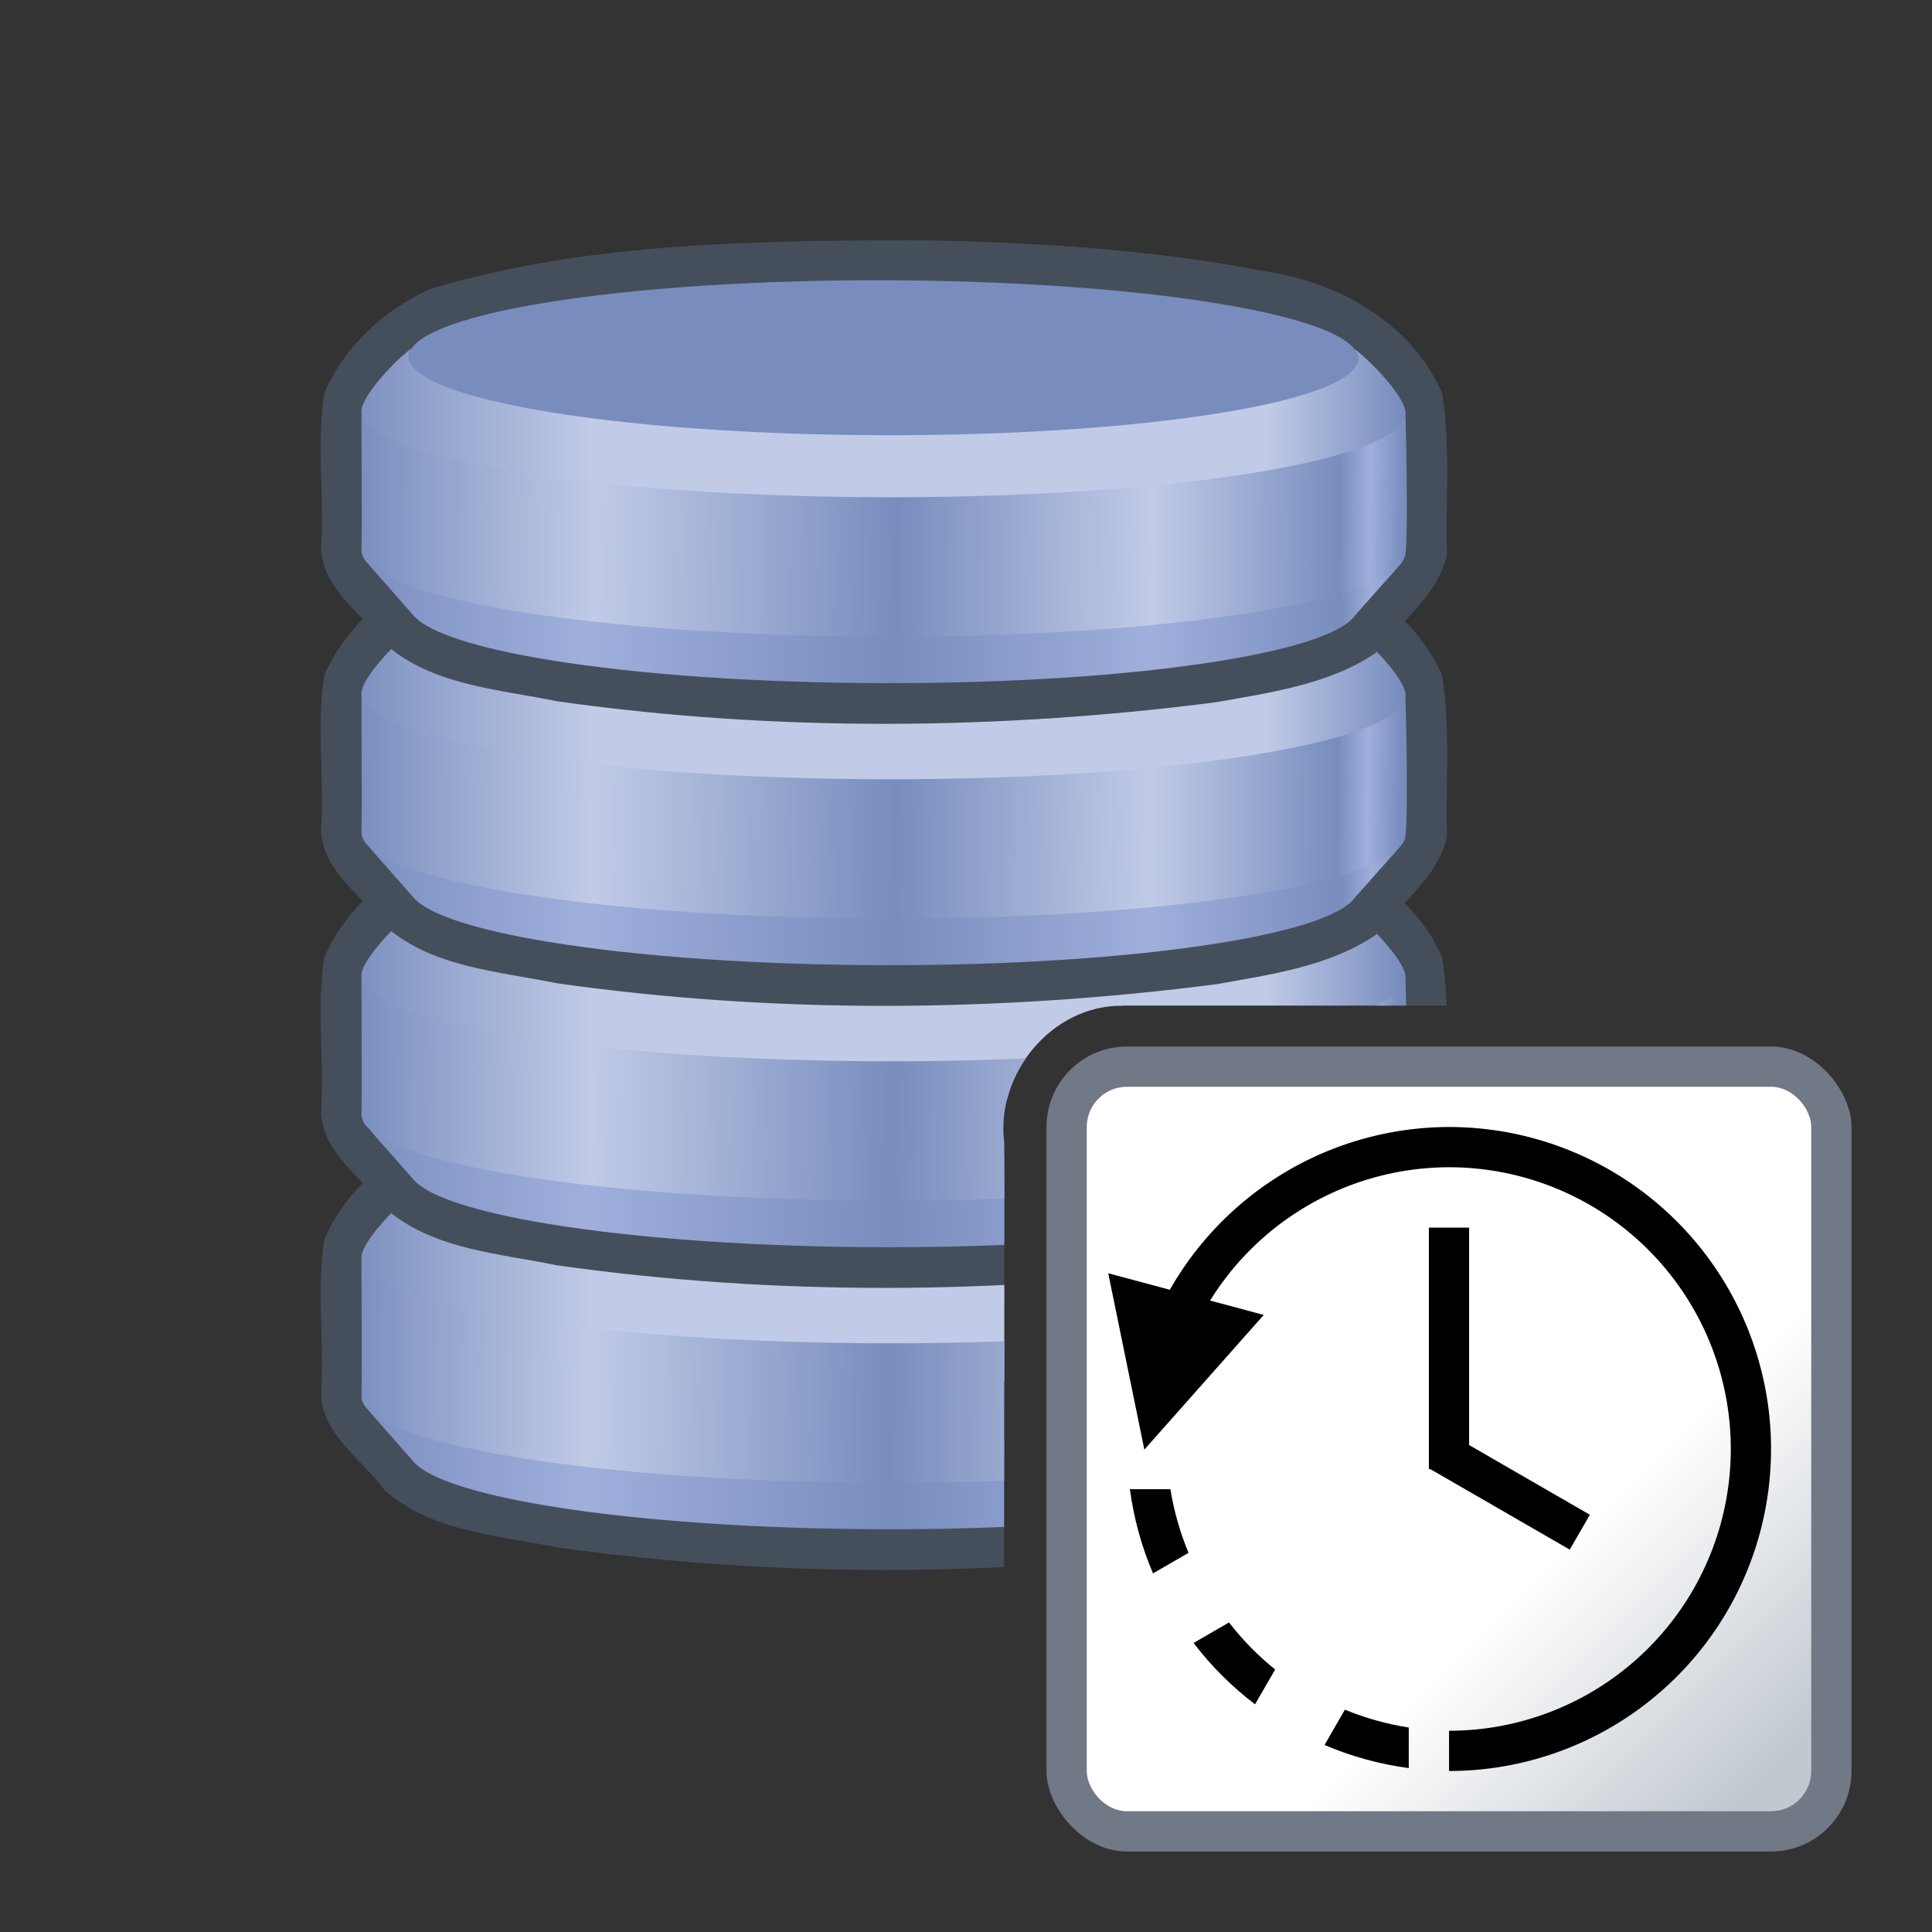
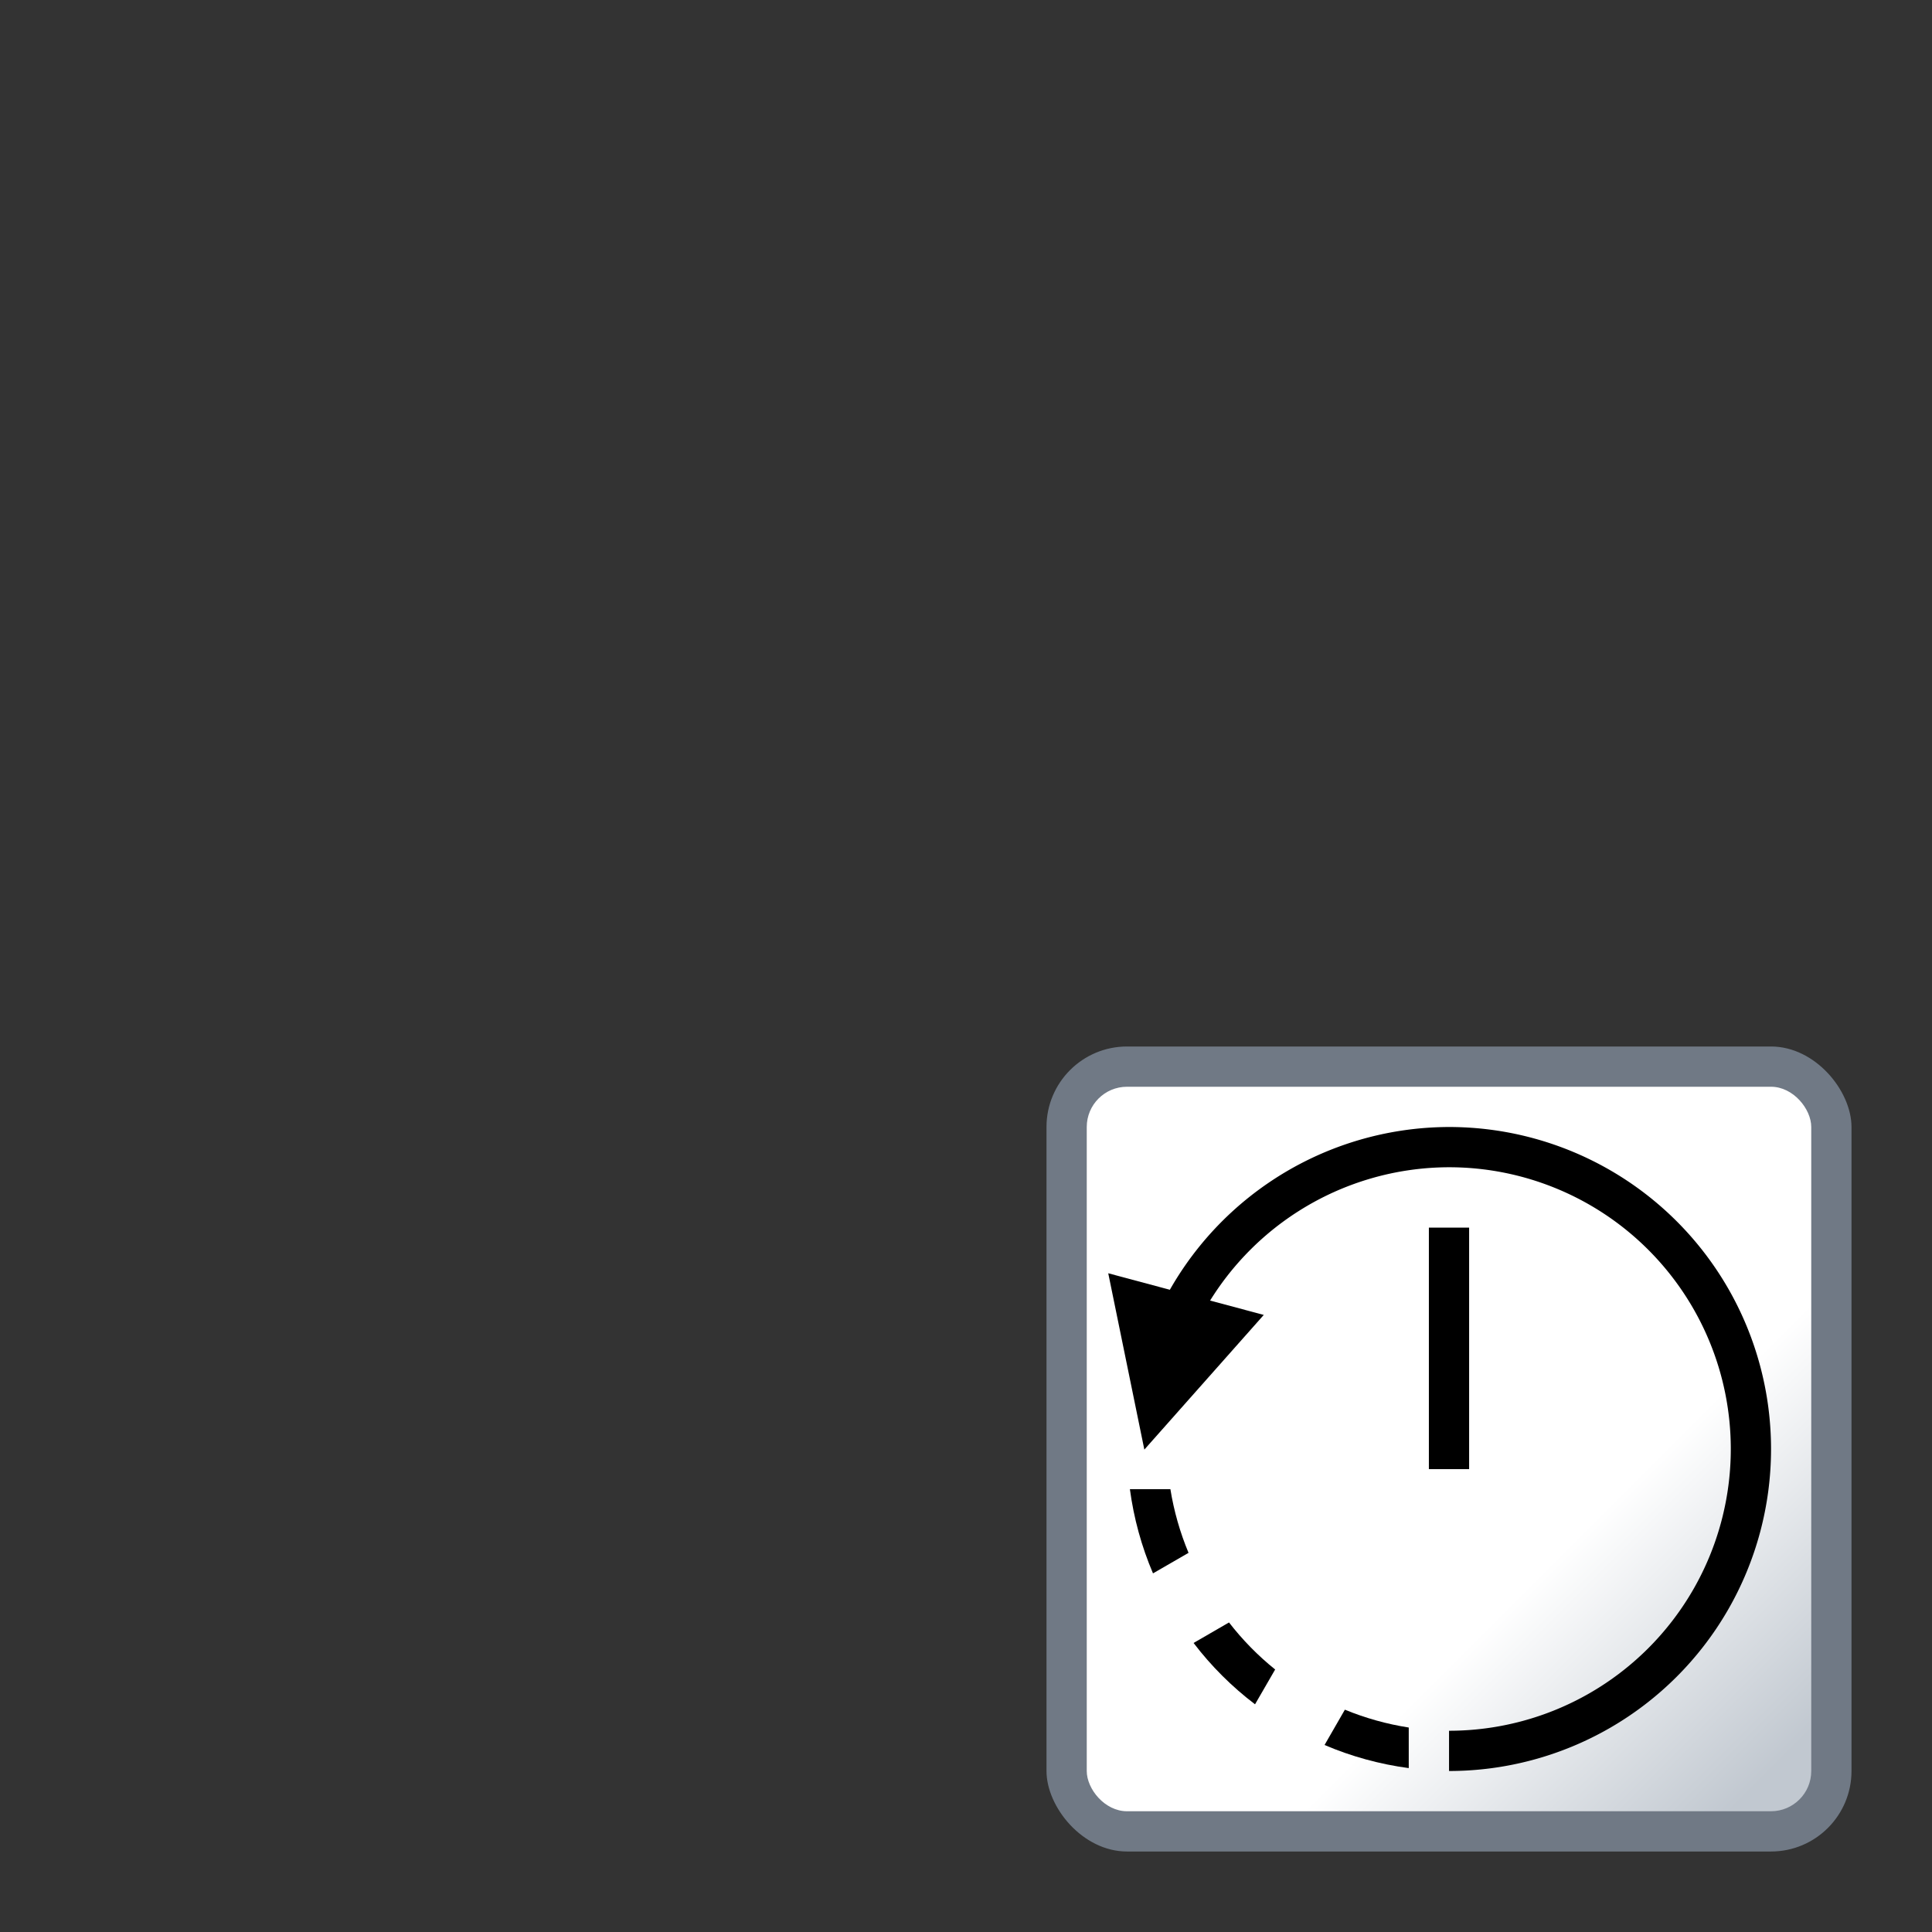
<svg xmlns="http://www.w3.org/2000/svg" xmlns:ns1="http://www.inkscape.org/namespaces/inkscape" xmlns:ns2="http://sodipodi.sourceforge.net/DTD/sodipodi-0.dtd" xmlns:xlink="http://www.w3.org/1999/xlink" width="48" height="48" viewBox="0 0 48 48" id="svg4136" version="1.1" ns1:version="1.1 (c68e22c387, 2021-05-23)" ns2:docname="sessiondata_48.svg" ns1:export-filename="C:\WORK\eclipse_workspace\webhelpdesk\CCIconLib\samples\embeddeded_48.png" ns1:export-xdpi="96" ns1:export-ydpi="96">
  <rect x="0" y="0" width="48" height="48" fill="#333333" stroke="none" />
  <defs id="defs4138">
    <linearGradient ns1:collect="always" id="linearGradient2548">
      <stop style="stop-color:#ffffff;stop-opacity:1" offset="0" id="stop2544" />
      <stop style="stop-color:#ffffff;stop-opacity:1" offset="0.667" id="stop3162" />
      <stop style="stop-color:#c1c8d0;stop-opacity:1" offset="1" id="stop2546" />
    </linearGradient>
    <linearGradient ns1:collect="always" xlink:href="#e" id="linearGradient1017" gradientUnits="userSpaceOnUse" gradientTransform="matrix(0.393,0,0,0.385,-59.302,51.692)" x1="164.933" y1="-74.77" x2="231.931" y2="-74.77" />
    <linearGradient id="e">
      <stop style="stop-color:#788dbe;stop-opacity:1" offset="0" id="stop56" />
      <stop offset=".237" style="stop-color:#c1cbe7;stop-opacity:1" id="stop58" />
      <stop style="stop-color:#c1cbe7;stop-opacity:1" offset=".873" id="stop60" />
      <stop style="stop-color:#788dbe;stop-opacity:1" offset="1" id="stop62" />
    </linearGradient>
    <linearGradient xlink:href="#f" id="i" gradientUnits="userSpaceOnUse" gradientTransform="matrix(0.393,0,0,0.385,-59.302,65.692)" x1="164.933" y1="-62.572" x2="232.285" y2="-62.572" />
    <linearGradient id="f">
      <stop offset="0" style="stop-color:#788dbe;stop-opacity:1" id="stop66" />
      <stop style="stop-color:#a0afdc;stop-opacity:1" offset=".229" id="stop68" />
      <stop offset=".517" style="stop-color:#788dbe;stop-opacity:1" id="stop70" />
      <stop style="stop-color:#a0afdc;stop-opacity:1" offset=".76" id="stop72" />
      <stop offset=".939" style="stop-color:#788dbe;stop-opacity:1" id="stop74" />
      <stop style="stop-color:#a0afdc;stop-opacity:1" offset=".968" id="stop76" />
      <stop offset="1" style="stop-color:#788dbe;stop-opacity:1" id="stop78" />
    </linearGradient>
    <linearGradient xlink:href="#d" id="p" gradientUnits="userSpaceOnUse" x1="165.816" y1="-70.35" x2="232.108" y2="-69.82" gradientTransform="matrix(0.393,0,0,0.385,-59.302,44.692)" />
    <linearGradient id="d">
      <stop style="stop-color:#788dbe;stop-opacity:1" offset="0" id="stop40" />
      <stop offset=".229" style="stop-color:#c1cbe7;stop-opacity:1" id="stop42" />
      <stop style="stop-color:#788dbe;stop-opacity:1" offset=".517" id="stop44" />
      <stop offset=".76" style="stop-color:#c1cbe7;stop-opacity:1" id="stop46" />
      <stop style="stop-color:#788dbe;stop-opacity:1" offset=".939" id="stop48" />
      <stop offset=".968" style="stop-color:#a0afdc;stop-opacity:1" id="stop50" />
      <stop style="stop-color:#788dbe;stop-opacity:1" offset="1" id="stop52" />
    </linearGradient>
    <linearGradient ns1:collect="always" xlink:href="#linearGradient2548" id="linearGradient2550" x1="28" y1="1032.362" x2="44" y2="1048.362" gradientUnits="userSpaceOnUse" />
    <clipPath clipPathUnits="userSpaceOnUse" id="clipPath1172">
-       <path id="path1174" style="opacity:1;fill:#000000;stroke-width:1" d="M 66.822,-103.19 V 21.612 H 188.837 v -124.802 z m 112.349,64.976 c 3.521,0.322 6.73,3.171 7.07,6.881 0.128,13.829 0.018,27.667 0.055,41.499 0.492,4.171 -2.577,8.414 -6.737,8.79 -13.511,0.12 -27.029,0.022 -40.543,0.056 -4.07,0.507 -8.208,-2.623 -8.589,-6.866 -0.128,-13.827 -0.018,-27.668 -0.055,-41.499 -0.556,-4.449 3.034,-8.886 7.482,-8.831 v -0.01 h 39.798 c 0.508,-0.062 1.016,-0.066 1.519,-0.02 z" />
-     </clipPath>
+       </clipPath>
  </defs>
  <ns2:namedview id="base" pagecolor="#ffffff" bordercolor="#666666" borderopacity="1.0" ns1:pageopacity="0.0" ns1:pageshadow="2" ns1:zoom="11.313709" ns1:cx="-0.35355337" ns1:cy="39.244425" ns1:document-units="px" ns1:current-layer="layer1" showgrid="true" units="px" ns1:window-width="2560" ns1:window-height="1365" ns1:window-x="1911" ns1:window-y="-9" ns1:window-maximized="1" showguides="true" ns1:guide-bbox="true" ns1:pagecheckerboard="0" ns1:snap-global="true">
    <ns1:grid type="xygrid" id="grid4684" />
  </ns2:namedview>
  <g ns1:label="Ebene 1" ns1:groupmode="layer" id="layer1" transform="translate(0,-1004.362)">
    <g transform="matrix(0.393,0,0,0.385,-26.287,1044.05)" id="g138" clip-path="url(#clipPath1172)">
      <path style="color:#000000;font-style:normal;font-variant:normal;font-weight:400;font-stretch:normal;font-size:medium;line-height:normal;font-family:sans-serif;text-indent:0;text-align:start;text-decoration:none;text-decoration-line:none;text-decoration-style:solid;text-decoration-color:#000000;letter-spacing:normal;word-spacing:normal;text-transform:none;writing-mode:lr-tb;direction:ltr;baseline-shift:baseline;text-anchor:start;white-space:normal;clip-rule:nonzero;display:inline;overflow:visible;visibility:visible;opacity:1;isolation:auto;mix-blend-mode:normal;color-interpolation:sRGB;color-interpolation-filters:linearRGB;solid-color:#000000;solid-opacity:1;fill:#454e5b;fill-opacity:1;fill-rule:nonzero;stroke:none;stroke-width:0.289;stroke-linecap:round;stroke-linejoin:round;stroke-miterlimit:4;stroke-dasharray:none;stroke-dashoffset:0;stroke-opacity:1;color-rendering:auto;image-rendering:auto;shape-rendering:auto;text-rendering:auto;enable-background:accumulate" d="m 19.572,11.004 c -3.965,0.02 -8.012,0.069 -11.842,1.205 -1.144,0.504 -2.162,1.436 -2.654,2.596 -0.191,1.192 -0.013,2.432 -0.07,3.645 -0.083,0.828 0.485,1.395 1.025,1.957 -0.397,0.411 -0.734,0.878 -0.955,1.398 -0.191,1.192 -0.013,2.432 -0.07,3.645 -0.083,0.828 0.485,1.395 1.025,1.957 -0.397,0.411 -0.734,0.878 -0.955,1.398 -0.191,1.192 -0.013,2.432 -0.07,3.645 -0.083,0.828 0.485,1.395 1.025,1.957 -0.397,0.411 -0.734,0.878 -0.955,1.398 -0.191,1.192 -0.013,2.432 -0.07,3.645 -0.113,1.13 0.984,1.776 1.572,2.584 1.169,1.035 2.821,1.115 4.279,1.414 5.431,0.769 10.969,0.722 16.404,0.025 1.355,-0.242 2.808,-0.44 3.967,-1.227 0.619,-0.776 1.545,-1.42 1.77,-2.438 -0.04,-1.33 0.092,-2.695 -0.123,-4.01 -0.225,-0.514 -0.549,-0.956 -0.93,-1.342 0.462,-0.485 0.907,-0.987 1.053,-1.648 -0.04,-1.33 0.092,-2.695 -0.123,-4.01 -0.225,-0.514 -0.549,-0.956 -0.93,-1.342 0.462,-0.485 0.907,-0.987 1.053,-1.648 -0.04,-1.33 0.092,-2.695 -0.123,-4.01 -0.224,-0.514 -0.548,-0.954 -0.928,-1.34 0.463,-0.486 0.904,-0.987 1.051,-1.65 -0.04,-1.33 0.092,-2.695 -0.123,-4.01 -0.773,-1.77 -2.627,-2.779 -4.473,-3.035 -2.909,-0.554 -5.874,-0.723 -8.83,-0.76 z" id="path92" ns1:connector-curvature="0" transform="matrix(2.542,0,0,2.6,74.485,-116.201)" />
      <path style="color:#000000;font-style:normal;font-variant:normal;font-weight:400;font-stretch:normal;font-size:medium;line-height:normal;font-family:sans-serif;text-indent:0;text-align:start;text-decoration:none;text-decoration-line:none;text-decoration-style:solid;text-decoration-color:#000000;letter-spacing:normal;word-spacing:normal;text-transform:none;writing-mode:lr-tb;direction:ltr;baseline-shift:baseline;text-anchor:start;white-space:normal;clip-rule:nonzero;display:inline;overflow:visible;visibility:visible;opacity:1;isolation:auto;mix-blend-mode:normal;color-interpolation:sRGB;color-interpolation-filters:linearRGB;solid-color:#000000;solid-opacity:1;fill:url(#linearGradient1017);fill-opacity:1;fill-rule:nonzero;stroke:none;stroke-width:0.289;stroke-linecap:round;stroke-linejoin:round;stroke-miterlimit:4;stroke-dasharray:none;stroke-dashoffset:0;stroke-opacity:1;color-rendering:auto;image-rendering:auto;shape-rendering:auto;text-rendering:auto;enable-background:accumulate" d="m 7.244,13.695 c -0.35,0.235 -1.234,1.166 -1.242,1.543 -0.007,0.541 1.109,2.023 3.373,2.434 4.814,0.873 13.018,0.958 18.336,0.182 2.78,-0.406 4.212,-1.979 4.256,-2.545 0.003,-0.436 -0.96,-1.389 -1.283,-1.613 0.111,0.133 0.102,0.26 0.102,0.26 -0.012,0.52 -1.312,0.035 -3.867,0.408 -4.835,0.705 -12.294,0.628 -16.67,-0.166 -2.031,-0.369 -3.051,0.164 -3.066,-0.285 -0.006,-0.088 0.023,-0.131 0.062,-0.217 z m -0.504,7.459 c -0.358,0.37 -0.733,0.839 -0.738,1.084 -0.007,0.541 1.109,2.023 3.373,2.434 4.814,0.873 13.018,0.958 18.336,0.182 2.78,-0.406 4.212,-1.979 4.256,-2.545 0.002,-0.268 -0.36,-0.721 -0.715,-1.09 -0.007,0.009 -0.016,0.018 -0.023,0.027 -1.159,0.786 -2.612,0.985 -3.967,1.227 -5.435,0.696 -10.974,0.743 -16.404,-0.025 C 9.463,22.161 7.897,22.066 6.74,21.154 Z m 0,7 c -0.358,0.37 -0.733,0.839 -0.738,1.084 -0.007,0.541 1.109,2.023 3.373,2.434 4.814,0.873 13.018,0.958 18.336,0.182 2.78,-0.406 4.212,-1.979 4.256,-2.545 0.002,-0.268 -0.36,-0.721 -0.715,-1.09 -0.007,0.009 -0.016,0.018 -0.023,0.027 -1.159,0.786 -2.612,0.985 -3.967,1.227 -5.435,0.696 -10.974,0.743 -16.404,-0.025 C 9.463,29.161 7.897,29.066 6.74,28.154 Z m 0,7 c -0.358,0.37 -0.733,0.839 -0.738,1.084 -0.007,0.541 1.109,2.023 3.373,2.434 4.814,0.873 13.018,0.958 18.336,0.182 2.78,-0.406 4.212,-1.979 4.256,-2.545 0.002,-0.268 -0.36,-0.721 -0.715,-1.09 -0.007,0.009 -0.016,0.018 -0.023,0.027 -1.159,0.786 -2.612,0.985 -3.967,1.227 -5.435,0.696 -10.974,0.743 -16.404,-0.025 C 9.463,36.161 7.897,36.066 6.74,35.154 Z" transform="matrix(2.542,0,0,2.6,74.485,-116.201)" id="path122" ns1:connector-curvature="0" />
-       <path style="color:#000000;font-style:normal;font-variant:normal;font-weight:400;font-stretch:normal;font-size:medium;line-height:normal;font-family:sans-serif;text-indent:0;text-align:start;text-decoration:none;text-decoration-line:none;text-decoration-style:solid;text-decoration-color:#000000;letter-spacing:normal;word-spacing:normal;text-transform:none;writing-mode:lr-tb;direction:ltr;baseline-shift:baseline;text-anchor:start;white-space:normal;clip-rule:nonzero;display:inline;overflow:visible;visibility:visible;opacity:1;isolation:auto;mix-blend-mode:normal;color-interpolation:sRGB;color-interpolation-filters:linearRGB;solid-color:#000000;solid-opacity:1;fill:url(#i);fill-opacity:1;fill-rule:nonzero;stroke:none;stroke-width:0.289;stroke-linecap:round;stroke-linejoin:round;stroke-miterlimit:4;stroke-dasharray:none;stroke-dashoffset:0;stroke-opacity:1;color-rendering:auto;image-rendering:auto;shape-rendering:auto;text-rendering:auto;enable-background:accumulate" d="m 8.195,19.041 c -1.052,0.024 -1.724,0.302 -2.02,0.01 l 1.107,1.256 c 0.304,0.375 1.288,0.741 2.965,1.045 4.376,0.794 11.835,0.87 16.67,0.164 2.204,-0.322 3.474,-0.748 3.789,-1.193 l 1.129,-1.266 c -0.41,0.469 -1.793,-0.083 -4.125,0.258 C 22.393,20.09 14.189,20.006 9.375,19.133 8.939,19.054 8.546,19.033 8.195,19.041 Z m 0,7 c -1.052,0.024 -1.724,0.302 -2.02,0.01 l 1.107,1.256 c 0.304,0.375 1.288,0.741 2.965,1.045 4.376,0.794 11.835,0.87 16.67,0.164 2.204,-0.322 3.474,-0.748 3.789,-1.193 l 1.129,-1.266 c -0.41,0.469 -1.793,-0.083 -4.125,0.258 C 22.393,27.09 14.189,27.006 9.375,26.133 8.939,26.054 8.546,26.033 8.195,26.041 Z m 0,7 c -1.052,0.024 -1.724,0.302 -2.02,0.01 l 1.107,1.256 c 0.304,0.375 1.288,0.741 2.965,1.045 4.376,0.794 11.835,0.87 16.67,0.164 2.204,-0.322 3.474,-0.748 3.789,-1.193 l 1.129,-1.266 c -0.41,0.469 -1.793,-0.083 -4.125,0.258 C 22.393,34.09 14.189,34.006 9.375,33.133 8.939,33.054 8.546,33.033 8.195,33.041 Z m 0,7 c -1.052,0.024 -1.724,0.302 -2.02,0.01 l 1.107,1.256 c 0.304,0.375 1.288,0.741 2.965,1.045 4.376,0.794 11.835,0.87 16.67,0.164 2.204,-0.322 3.474,-0.748 3.789,-1.193 l 1.129,-1.266 c -0.41,0.469 -1.793,-0.083 -4.125,0.258 C 22.393,41.09 14.189,41.006 9.375,40.133 8.939,40.054 8.546,40.033 8.195,40.041 Z" transform="matrix(2.542,0,0,2.6,74.485,-116.201)" id="path100" ns1:connector-curvature="0" />
      <path style="color:#000000;font-style:normal;font-variant:normal;font-weight:400;font-stretch:normal;font-size:medium;line-height:normal;font-family:sans-serif;text-indent:0;text-align:start;text-decoration:none;text-decoration-line:none;text-decoration-style:solid;text-decoration-color:#000000;letter-spacing:normal;word-spacing:normal;text-transform:none;writing-mode:lr-tb;direction:ltr;baseline-shift:baseline;text-anchor:start;white-space:normal;clip-rule:nonzero;display:inline;overflow:visible;visibility:visible;opacity:1;isolation:auto;mix-blend-mode:normal;color-interpolation:sRGB;color-interpolation-filters:linearRGB;solid-color:#000000;solid-opacity:1;fill:#788dbe;fill-opacity:1;fill-rule:nonzero;stroke:none;stroke-width:0.744;stroke-linecap:round;stroke-linejoin:round;stroke-miterlimit:4;stroke-dasharray:none;stroke-dashoffset:0;stroke-opacity:1;color-rendering:auto;image-rendering:auto;shape-rendering:auto;text-rendering:auto;enable-background:accumulate" d="m 102.573,-83.743 c 12.29,-1.834 31.247,-1.635 42.371,0.429 11.124,2.064 10.256,5.223 -2.033,7.057 -12.29,1.834 -31.25,1.635 -42.374,-0.429 -11.124,-2.064 -10.254,-5.223 2.036,-7.057 z" id="path130" ns1:connector-curvature="0" />
-       <path style="color:#000000;font-style:normal;font-variant:normal;font-weight:400;font-stretch:normal;font-size:medium;line-height:normal;font-family:sans-serif;text-indent:0;text-align:start;text-decoration:none;text-decoration-line:none;text-decoration-style:solid;text-decoration-color:#000000;letter-spacing:normal;word-spacing:normal;text-transform:none;writing-mode:lr-tb;direction:ltr;baseline-shift:baseline;text-anchor:start;white-space:normal;clip-rule:nonzero;display:inline;overflow:visible;visibility:visible;opacity:1;isolation:auto;mix-blend-mode:normal;color-interpolation:sRGB;color-interpolation-filters:linearRGB;solid-color:#000000;solid-opacity:1;fill:url(#p);fill-opacity:1;fill-rule:nonzero;stroke:none;stroke-width:0.289;stroke-linecap:round;stroke-linejoin:round;stroke-miterlimit:4;stroke-dasharray:none;stroke-dashoffset:0;stroke-opacity:1;color-rendering:auto;image-rendering:auto;shape-rendering:auto;text-rendering:auto;enable-background:accumulate" d="m 6.002,15.248 c -0.009,-0.577 0.017,2.874 0,3.445 -0.015,0.511 1.1,1.027 3.373,1.439 4.814,0.873 13.018,0.958 18.336,0.182 2.734,-0.399 4.162,-0.946 4.25,-1.502 0.083,-0.526 0.004,-3.5 0.004,-3.5 -0.025,0.569 -1.456,1.133 -4.254,1.541 C 22.393,17.63 14.189,17.545 9.375,16.672 7.126,16.264 6.01,15.754 6.002,15.248 Z m 0,7 c -0.009,-0.577 0.017,2.874 0,3.445 -0.015,0.511 1.1,1.027 3.373,1.439 4.814,0.873 13.018,0.958 18.336,0.182 2.734,-0.399 4.162,-0.946 4.25,-1.502 0.083,-0.526 0.004,-3.5 0.004,-3.5 -0.025,0.569 -1.456,1.133 -4.254,1.541 C 22.393,24.63 14.189,24.545 9.375,23.672 7.126,23.264 6.01,22.754 6.002,22.248 Z m 0,7 c -0.009,-0.577 0.017,2.874 0,3.445 -0.015,0.511 1.1,1.027 3.373,1.439 4.814,0.873 13.018,0.958 18.336,0.182 2.734,-0.399 4.162,-0.946 4.25,-1.502 0.083,-0.526 0.004,-3.5 0.004,-3.5 -0.025,0.569 -1.456,1.133 -4.254,1.541 C 22.393,31.63 14.189,31.545 9.375,30.672 7.126,30.264 6.01,29.754 6.002,29.248 Z m 0,7 c -0.009,-0.577 0.017,2.874 0,3.445 -0.015,0.511 1.1,1.027 3.373,1.439 4.814,0.873 13.018,0.958 18.336,0.182 2.734,-0.399 4.162,-0.946 4.25,-1.502 0.083,-0.526 0.004,-3.5 0.004,-3.5 -0.025,0.569 -1.456,1.133 -4.254,1.541 C 22.393,38.63 14.189,38.545 9.375,37.672 7.126,37.264 6.01,36.754 6.002,36.248 Z" transform="matrix(2.542,0,0,2.6,74.485,-116.201)" id="path132" ns1:connector-curvature="0" />
    </g>
    <g id="g1170" ns1:export-filename="C:\WORK\eclipse_workspace\webhelpdesk\CCIconLib\samples\sessiondata_48.png" ns1:export-xdpi="96" ns1:export-ydpi="96">
      <rect style="opacity:1;fill:#707985" id="rect907" width="20" height="20" x="26" y="1030.362" rx="2" ry="2" />
      <rect style="opacity:1;fill:url(#linearGradient2550);fill-opacity:1;stroke-width:1" id="rect2393" width="18" height="18" x="27" y="1031.362" rx="1" ry="1" />
      <path id="path1102" style="opacity:1;fill:#000000" d="m 36,1032.362 a 8,8 0 0 0 -7.398,5 h 1.088 a 7,7 0 0 1 6.311,-4 7,7 0 0 1 7,7 7,7 0 0 1 -7,7 v 1 a 8,8 0 0 0 8,-8 8,8 0 0 0 -8,-8 z" />
      <path id="path1205" style="opacity:1;fill:#000000" d="m 28.072,1041.36 c 0.096,0.72 0.289,1.424 0.574,2.092 l 0.883,-0.51 c -0.212,-0.508 -0.363,-1.039 -0.451,-1.582 z m 2.463,3.311 -0.881,0.51 c 0.438,0.575 0.952,1.087 1.527,1.524 l 0.5,-0.865 c -0.427,-0.343 -0.811,-0.735 -1.146,-1.168 z m 2.879,2.166 -0.506,0.879 c 0.668,0.285 1.372,0.478 2.092,0.574 v -1.008 c -0.544,-0.085 -1.077,-0.234 -1.586,-0.443 z" ns2:nodetypes="cccccccccccccccc" />
      <path style="fill:#000000;stroke:none;stroke-width:1px;stroke-linecap:butt;stroke-linejoin:miter;stroke-opacity:1" d="m 31.398,1037.031 -2.967,3.346 -0.897,-4.381 z" id="path1372" ns2:nodetypes="cccc" />
      <rect style="opacity:1;fill:#000000;stroke:none;stroke-width:1" id="rect1966" width="1" height="6" x="35.5" y="1034.862" rx="1.7382812e-05" ry="1.3037146e-05" />
-       <rect style="opacity:1;fill:#000000;stroke:none;stroke-width:1" id="rect2075" width="1" height="4" x="882.645" y="-555.206" rx="1.7382812e-05" ry="8.6914051e-06" transform="rotate(120)" />
    </g>
  </g>
</svg>